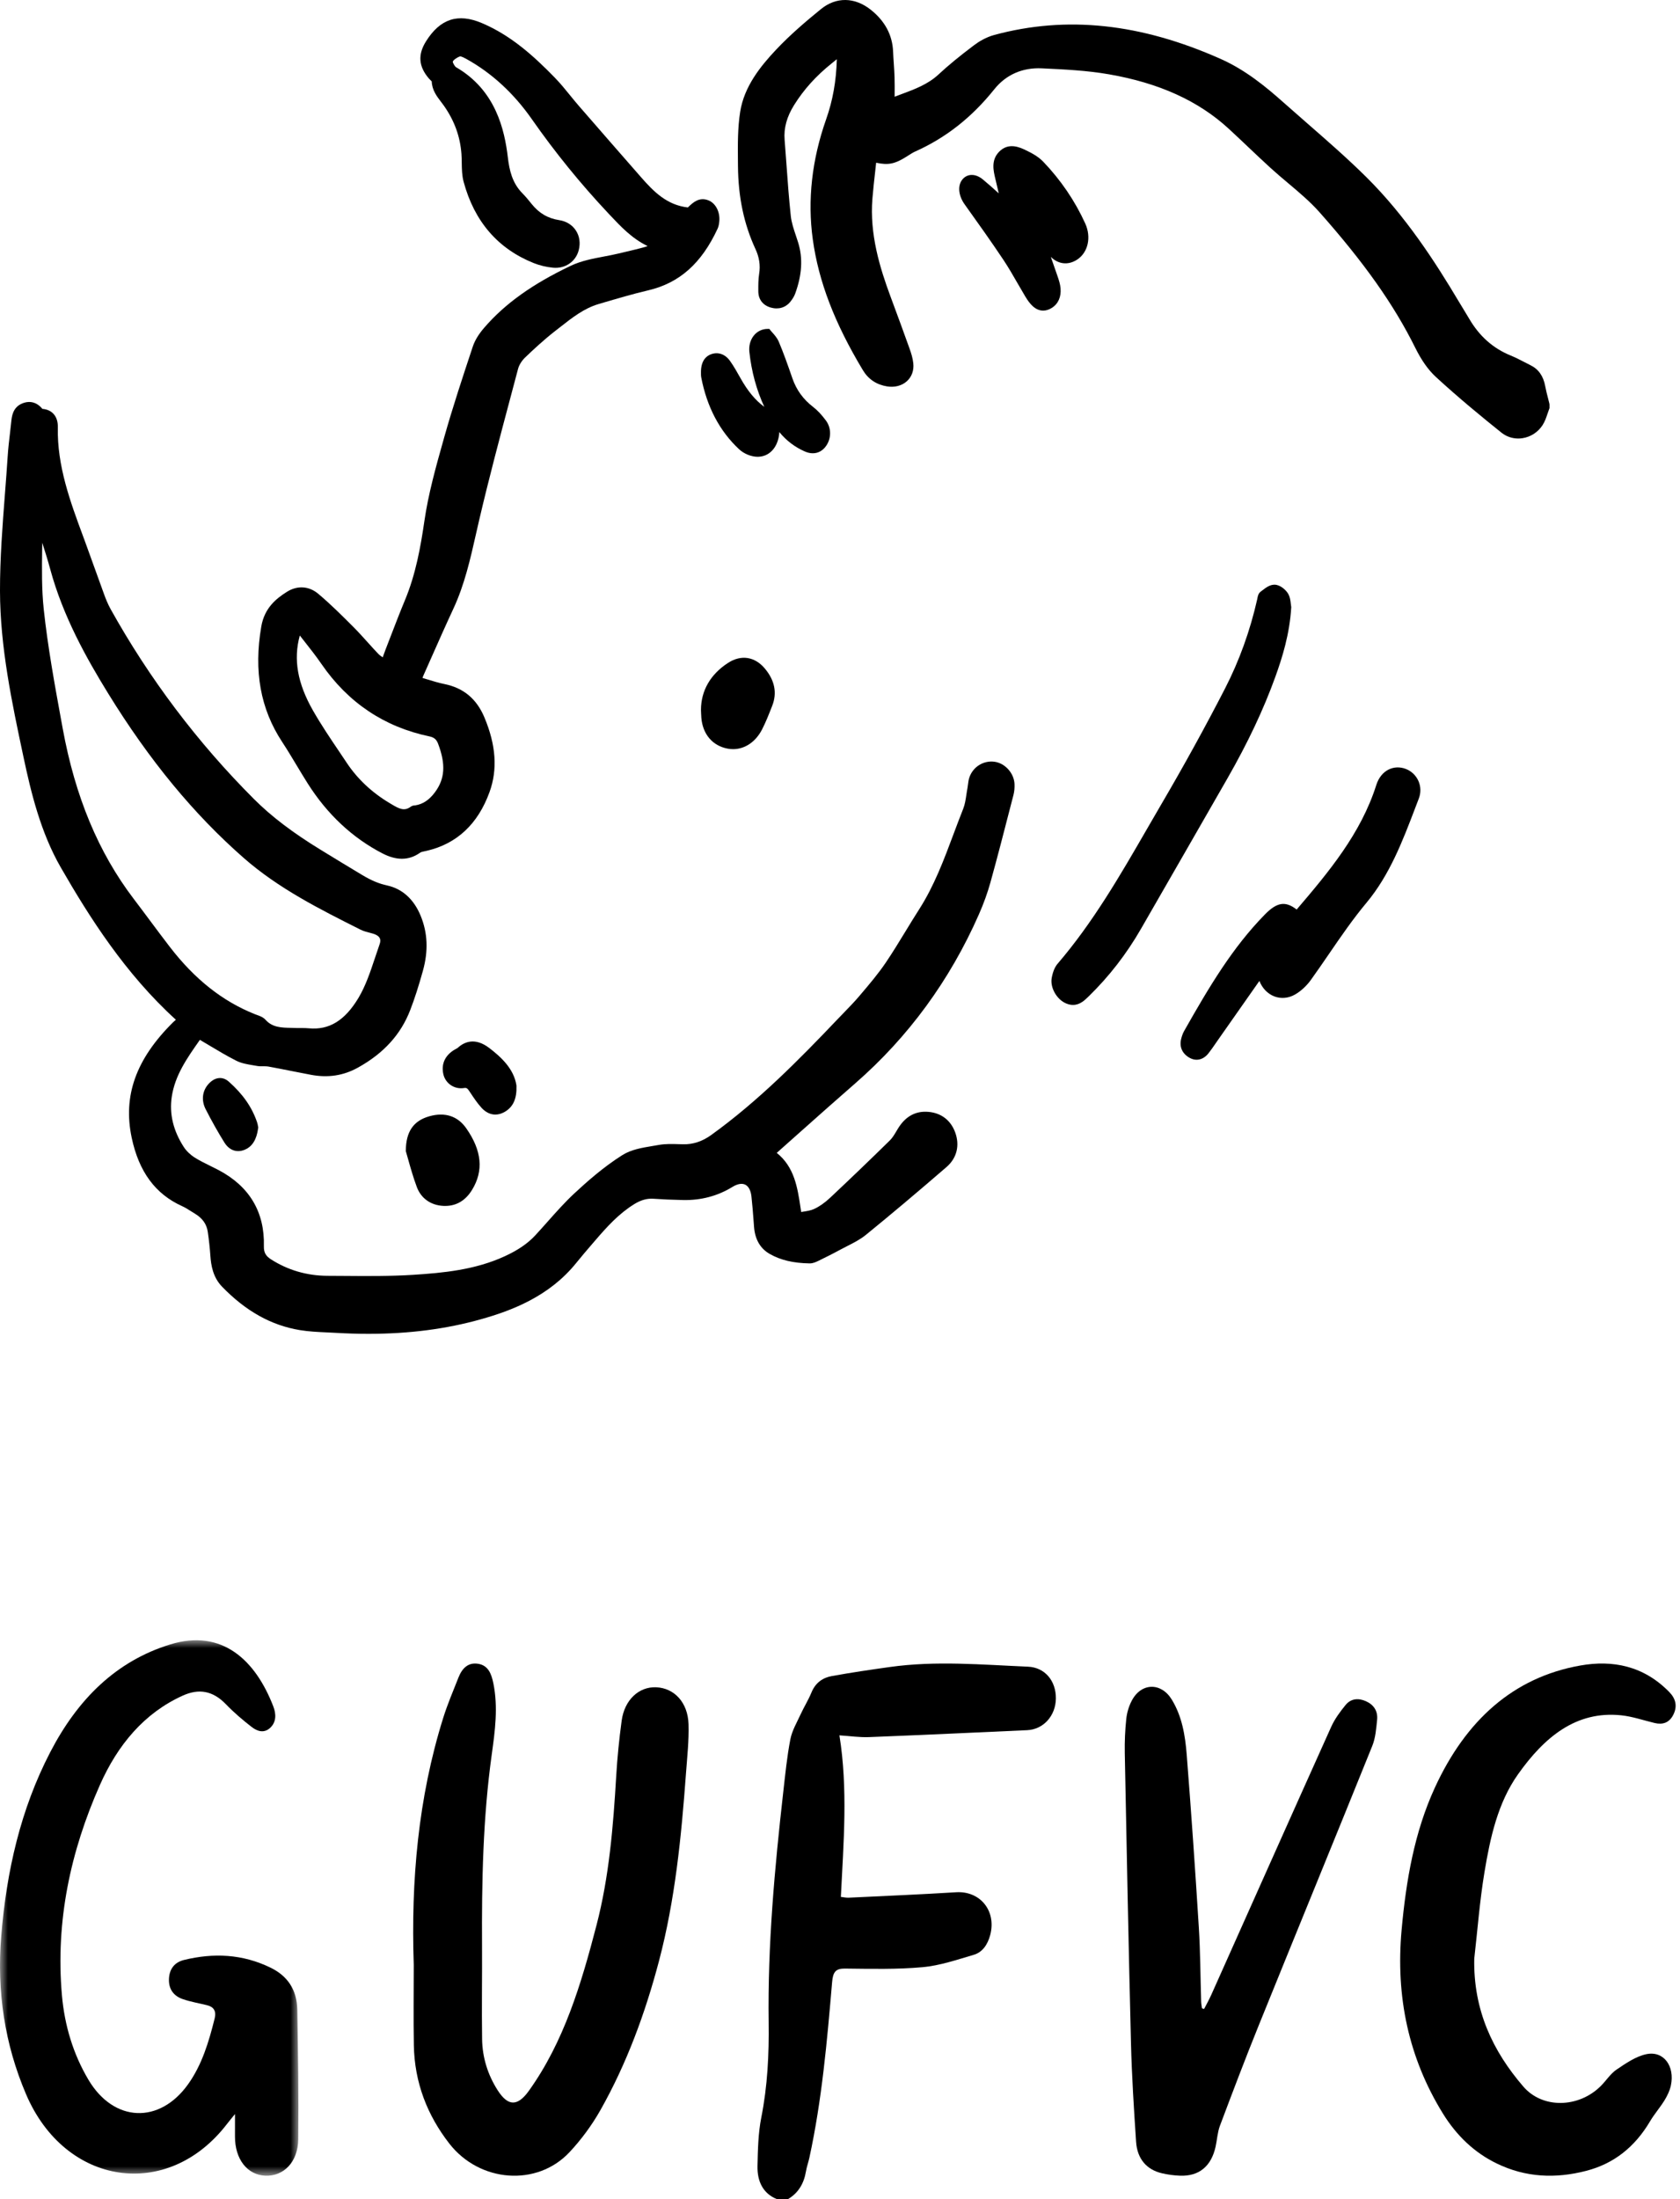
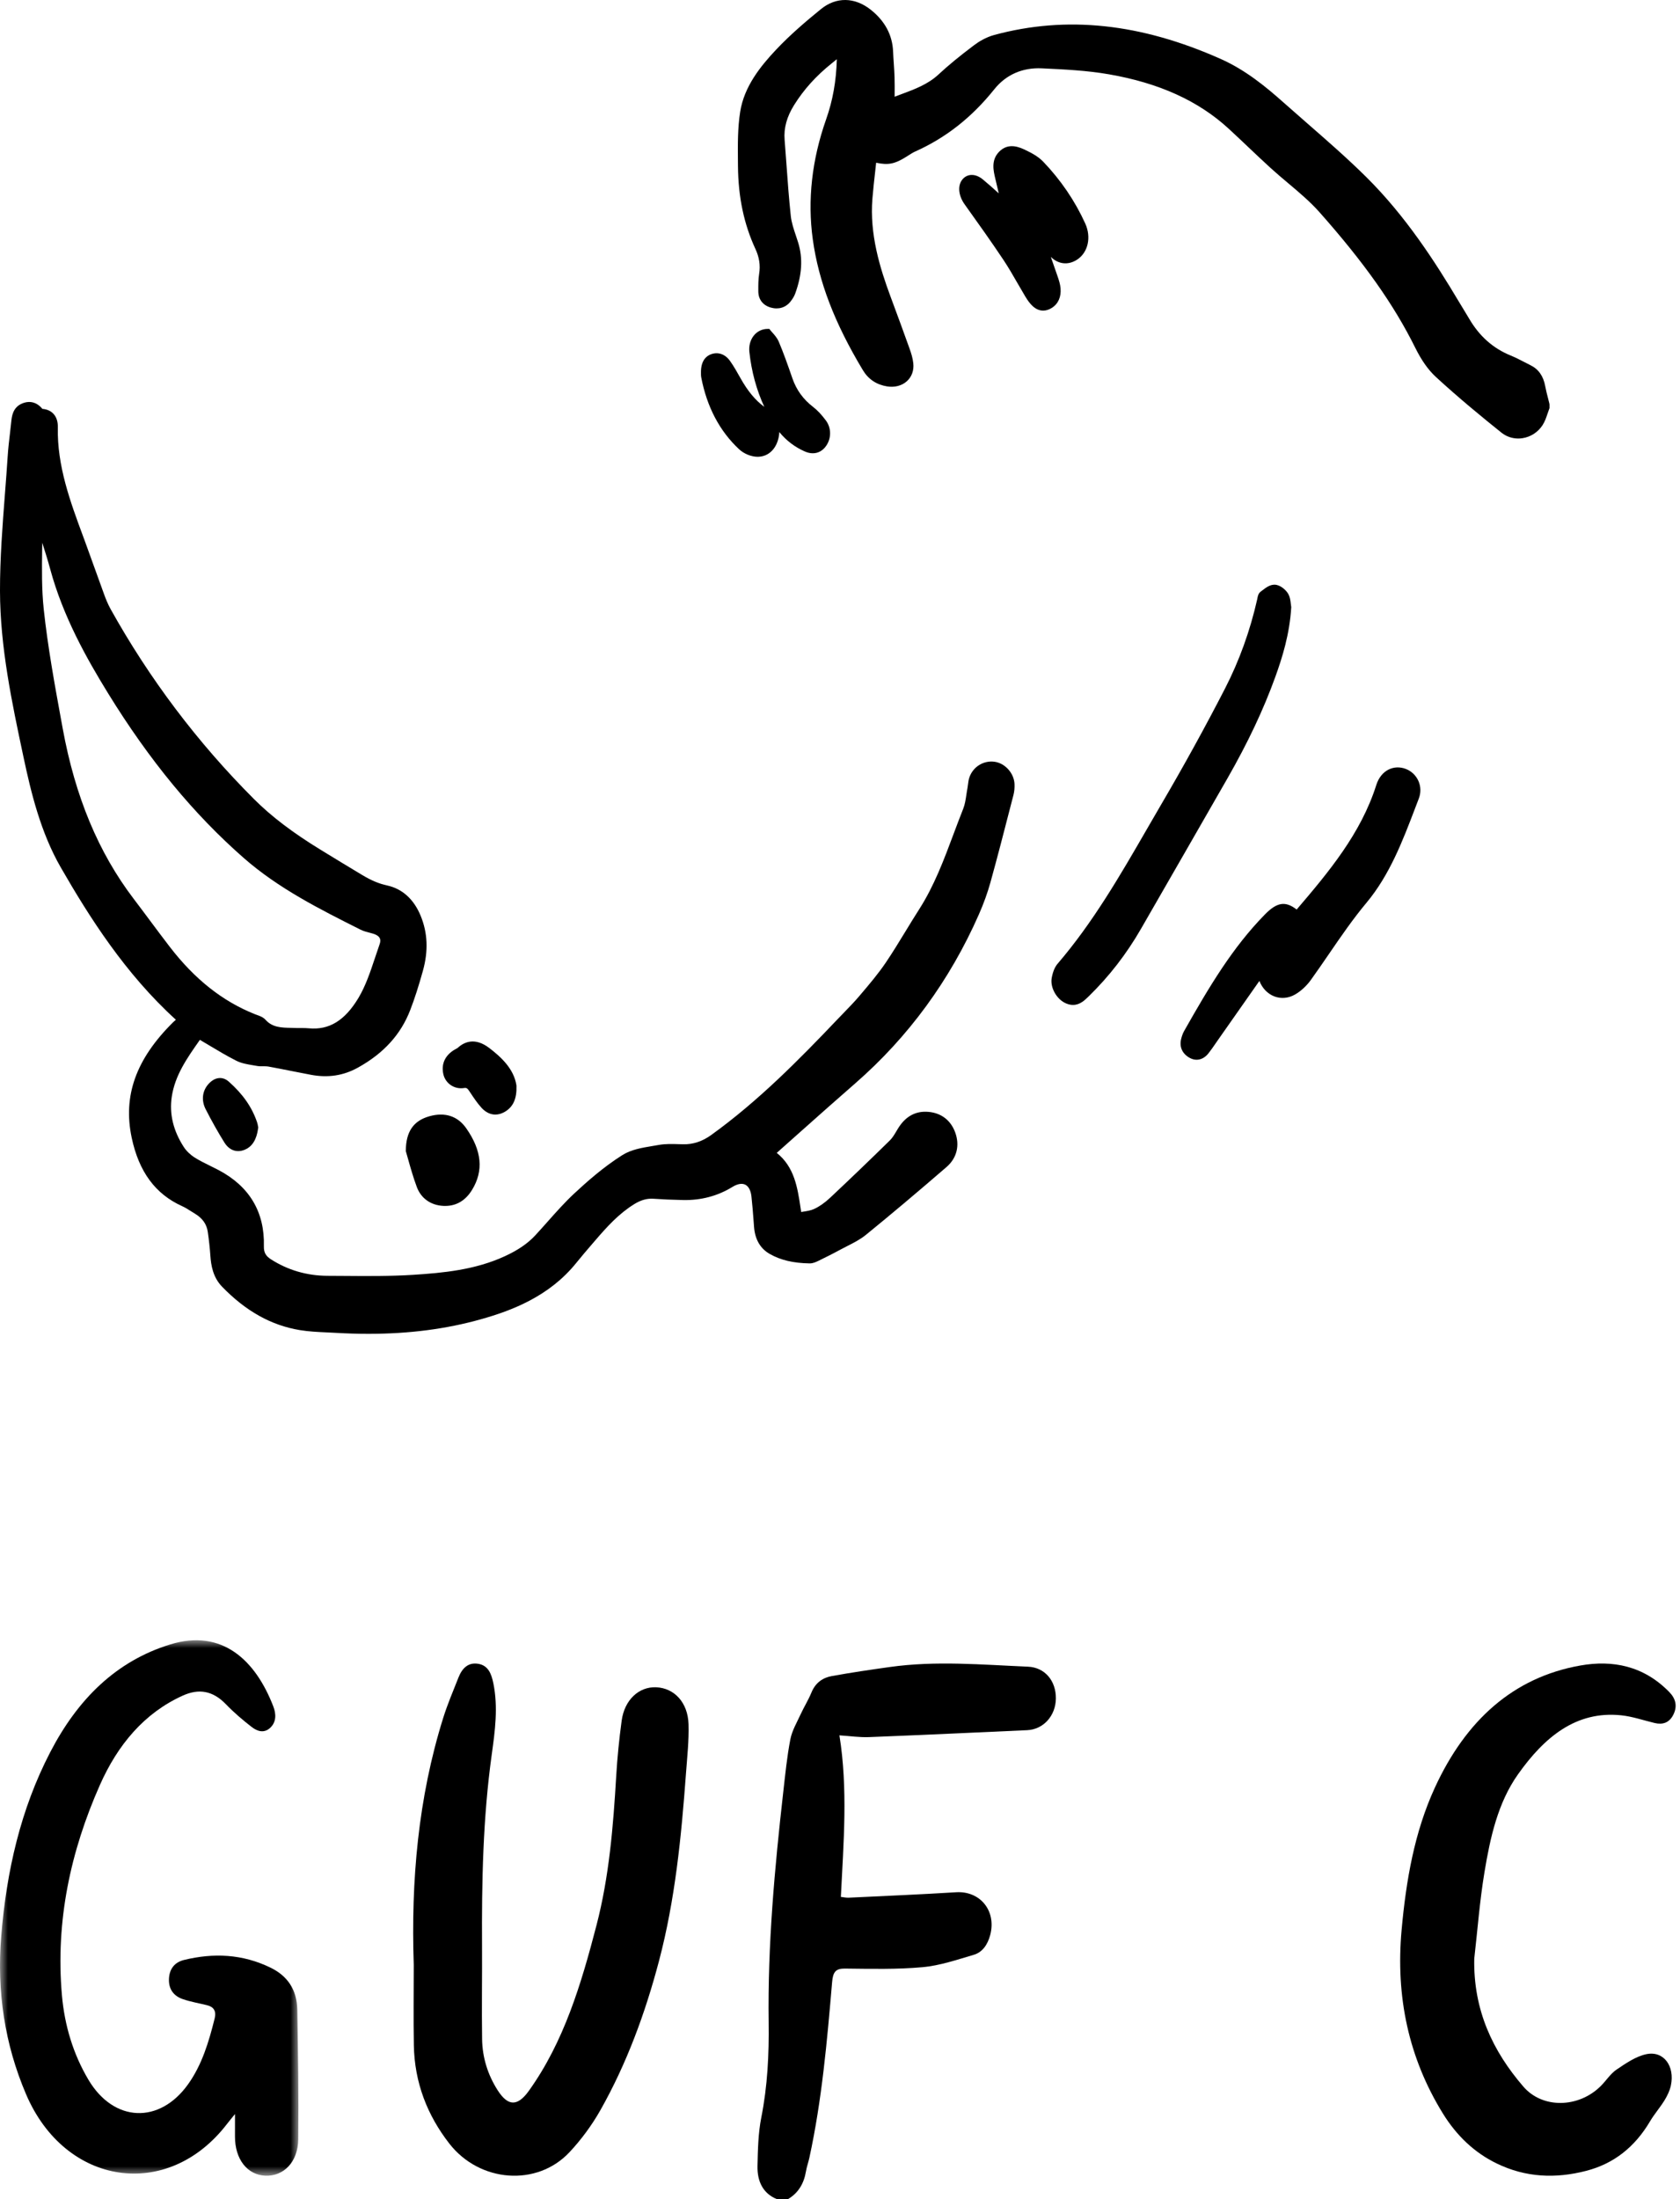
<svg xmlns="http://www.w3.org/2000/svg" xmlns:xlink="http://www.w3.org/1999/xlink" width="107px" height="140px" viewBox="0 0 107 140" version="1.1">
  <title>logo</title>
  <defs>
    <polygon id="log2" points="0 0 19.005 0 19.005 34.092 0 34.092" />
    <polygon id="log3" points="0 0 64.617 0 64.617 59.326 0 59.326" />
  </defs>
  <g stroke="none" stroke-width="1" fill="none" fill-rule="evenodd">
    <g transform="translate(-240, -45)">
      <g transform="translate(240, 45)">
        <g transform="translate(0, 104.426)">
          <path d="M49.462,35.574 C48.598,35.215 48.223,34.453 48.245,33.472 C48.268,32.441 48.289,31.387 48.487,30.387 C48.884,28.381 48.984,26.365 48.956,24.324 C48.889,19.407 49.335,14.53 49.886,9.663 C50.013,8.541 50.124,7.41 50.338,6.307 C50.448,5.743 50.759,5.225 51,4.699 C51.214,4.233 51.487,3.801 51.682,3.326 C51.944,2.689 52.413,2.384 52.971,2.282 C54.199,2.059 55.432,1.878 56.666,1.705 C59.6,1.291 62.537,1.558 65.472,1.683 C66.551,1.729 67.262,2.584 67.249,3.713 C67.236,4.81 66.455,5.678 65.423,5.725 C62.062,5.878 58.702,6.035 55.341,6.167 C54.74,6.19 54.135,6.098 53.463,6.055 C54.012,9.468 53.726,12.877 53.555,16.339 C53.737,16.359 53.892,16.397 54.045,16.39 C56.329,16.28 58.613,16.185 60.896,16.044 C62.425,15.95 63.469,17.224 63.069,18.757 C62.907,19.377 62.571,19.863 62.029,20.023 C60.95,20.34 59.862,20.715 58.761,20.814 C57.116,20.963 55.456,20.92 53.804,20.903 C53.218,20.897 53.051,21.13 52.997,21.772 C52.678,25.522 52.348,29.273 51.55,32.944 C51.487,33.236 51.382,33.517 51.333,33.81 C51.2,34.607 50.831,35.197 50.197,35.574 L49.462,35.574 Z" fill="#000000" />
          <path d="M26.352,20.661 C26.171,15.309 26.632,10.037 28.228,4.944 C28.503,4.067 28.865,3.222 29.201,2.37 C29.436,1.775 29.823,1.397 30.453,1.499 C31.091,1.602 31.297,2.126 31.423,2.744 C31.733,4.269 31.527,5.782 31.318,7.284 C30.757,11.323 30.678,15.387 30.701,19.46 C30.712,21.438 30.675,23.417 30.705,25.395 C30.723,26.578 31.072,27.669 31.692,28.644 C32.356,29.686 32.967,29.686 33.684,28.685 C35.92,25.564 37.021,21.878 37.994,18.135 C38.799,15.037 39.058,11.846 39.247,8.643 C39.316,7.465 39.436,6.287 39.594,5.12 C39.772,3.797 40.692,2.946 41.793,2.994 C42.946,3.045 43.809,3.956 43.853,5.343 C43.885,6.382 43.767,7.429 43.691,8.47 C43.395,12.505 43.001,16.521 41.969,20.429 C41.089,23.761 39.912,26.953 38.249,29.9 C37.699,30.875 37.019,31.794 36.272,32.592 C34.201,34.803 30.55,34.526 28.618,32.045 C27.221,30.25 26.399,28.17 26.358,25.776 C26.328,24.072 26.352,22.366 26.352,20.661" fill="#000000" />
          <g>
            <mask id="log1" fill="white">
              <use xlink:href="#log2" />
            </mask>
            <g />
            <path d="M14.967,30.165 C14.742,30.443 14.596,30.615 14.458,30.795 C10.684,35.71 4.157,34.753 1.659,28.902 C0.301,25.722 -0.209,22.368 0.077,18.852 C0.413,14.703 1.315,10.753 3.2,7.124 C4.961,3.731 7.408,1.323 10.846,0.265 C14.148,-0.751 16.278,1.276 17.411,4.224 C17.589,4.689 17.609,5.208 17.204,5.58 C16.815,5.939 16.385,5.797 16.034,5.525 C15.461,5.082 14.901,4.606 14.391,4.077 C13.562,3.215 12.673,3.057 11.633,3.528 C9.187,4.637 7.497,6.653 6.358,9.225 C4.498,13.426 3.53,17.866 3.943,22.592 C4.113,24.534 4.665,26.352 5.634,27.984 C7.247,30.699 10.159,30.821 11.984,28.261 C12.863,27.028 13.303,25.566 13.673,24.073 C13.789,23.609 13.605,23.341 13.204,23.24 C12.679,23.108 12.141,23.022 11.629,22.843 C11.093,22.655 10.732,22.246 10.761,21.558 C10.79,20.876 11.168,20.489 11.721,20.354 C13.601,19.895 15.446,19.973 17.239,20.849 C18.297,21.365 18.913,22.233 18.935,23.525 C18.983,26.277 19.025,29.031 18.995,31.782 C18.979,33.219 18.064,34.139 16.898,34.09 C15.744,34.041 14.964,33.034 14.966,31.598 C14.967,31.174 14.967,30.751 14.967,30.165" fill="#000000" mask="url(#log1)" />
          </g>
-           <path d="M76.689,23.475 C76.844,23.172 77.012,22.876 77.151,22.565 C79.695,16.879 82.228,11.189 84.785,5.511 C85.012,5.008 85.352,4.549 85.699,4.124 C86.046,3.701 86.524,3.669 87.002,3.884 C87.488,4.102 87.765,4.502 87.709,5.061 C87.652,5.62 87.608,6.212 87.404,6.719 C85.012,12.648 82.581,18.559 80.183,24.485 C79.321,26.612 78.507,28.761 77.698,30.911 C77.542,31.326 77.519,31.797 77.422,32.239 C77.147,33.491 76.369,34.135 75.153,34.089 C74.768,34.075 74.379,34.022 74.003,33.934 C73.029,33.707 72.43,33.018 72.358,31.932 C72.219,29.846 72.086,27.757 72.033,25.667 C71.878,19.506 71.758,13.345 71.638,7.183 C71.624,6.458 71.657,5.726 71.733,5.005 C71.775,4.61 71.898,4.198 72.081,3.85 C72.685,2.694 73.953,2.67 74.63,3.775 C75.283,4.841 75.486,6.059 75.582,7.28 C75.871,10.947 76.125,14.617 76.354,18.289 C76.452,19.854 76.453,21.425 76.502,22.993 C76.506,23.14 76.535,23.285 76.553,23.431 C76.598,23.446 76.644,23.461 76.689,23.475" fill="#000000" />
          <path d="M93.896,20.276 C93.833,23.554 95.081,26.166 97.025,28.419 C98.247,29.835 100.536,29.782 101.946,28.389 C102.291,28.048 102.569,27.598 102.953,27.338 C103.549,26.935 104.182,26.498 104.847,26.355 C105.954,26.115 106.684,27.109 106.418,28.351 C106.347,28.681 106.189,29.005 106.015,29.288 C105.731,29.751 105.371,30.156 105.094,30.623 C104.111,32.288 102.763,33.33 101.03,33.779 C99.081,34.284 97.176,34.21 95.325,33.311 C93.908,32.623 92.773,31.547 91.894,30.123 C89.72,26.598 88.883,22.702 89.269,18.442 C89.555,15.292 90.082,12.221 91.389,9.379 C93.356,5.106 96.374,2.367 100.648,1.609 C102.716,1.243 104.685,1.628 106.315,3.295 C106.72,3.709 106.852,4.19 106.575,4.742 C106.314,5.264 105.889,5.388 105.39,5.27 C104.676,5.1 103.969,4.852 103.248,4.778 C100.376,4.482 98.361,6.17 96.688,8.527 C95.398,10.344 94.914,12.554 94.546,14.77 C94.244,16.588 94.106,18.439 93.896,20.276" fill="#000000" />
        </g>
        <g>
          <path d="M98.681,25.698 C98.653,25.58 98.623,25.463 98.593,25.347 C98.528,25.096 98.461,24.836 98.415,24.582 C98.296,23.936 97.986,23.498 97.466,23.245 C97.328,23.178 97.191,23.107 97.055,23.036 C96.791,22.899 96.519,22.758 96.233,22.642 C95.099,22.181 94.23,21.413 93.575,20.295 C93.454,20.089 93.329,19.885 93.205,19.681 C93.107,19.521 93.009,19.361 92.913,19.2 C91.411,16.679 89.535,13.764 87.01,11.263 C85.813,10.079 84.52,8.951 83.27,7.861 C82.76,7.416 82.25,6.971 81.745,6.522 C80.593,5.496 79.312,4.451 77.756,3.757 C72.653,1.483 67.934,0.982 63.329,2.225 C62.784,2.372 62.328,2.66 62.042,2.875 C61.093,3.59 60.392,4.167 59.768,4.747 C59.1,5.369 58.247,5.685 57.423,5.991 C57.277,6.046 57.128,6.101 56.979,6.158 C56.979,6.122 56.979,6.085 56.98,6.049 C56.982,5.677 56.985,5.292 56.974,4.913 C56.965,4.623 56.945,4.332 56.926,4.042 C56.909,3.791 56.892,3.54 56.882,3.289 C56.841,2.23 56.358,1.329 55.447,0.611 C54.43,-0.19 53.252,-0.204 52.294,0.574 C51.397,1.303 50.355,2.181 49.428,3.165 C48.441,4.212 47.398,5.5 47.143,7.115 C46.979,8.15 46.989,9.218 46.999,10.25 L47.002,10.575 C47.018,12.546 47.382,14.274 48.118,15.86 C48.36,16.382 48.437,16.896 48.351,17.431 C48.294,17.791 48.296,18.154 48.297,18.506 L48.298,18.553 C48.3,19.061 48.588,19.435 49.087,19.58 C49.585,19.723 50.046,19.583 50.351,19.194 C50.494,19.011 50.587,18.853 50.645,18.695 C51.082,17.501 51.144,16.435 50.834,15.438 C50.789,15.294 50.741,15.15 50.693,15.006 C50.547,14.572 50.409,14.162 50.365,13.745 C50.248,12.649 50.166,11.528 50.088,10.443 C50.05,9.928 50.013,9.412 49.972,8.897 C49.913,8.158 50.11,7.437 50.575,6.691 C51.193,5.699 51.977,4.831 52.969,4.037 C53.078,3.95 53.186,3.862 53.299,3.769 C53.26,5.17 53.039,6.4 52.615,7.601 C51.708,10.173 51.422,12.741 51.766,15.235 C52.135,17.914 53.15,20.563 54.959,23.57 C55.303,24.142 55.819,24.488 56.493,24.599 C56.975,24.678 57.434,24.561 57.753,24.276 C58.069,23.994 58.217,23.586 58.168,23.127 C58.134,22.796 58.029,22.471 57.931,22.197 C57.581,21.218 57.195,20.163 56.716,18.876 C56.041,17.062 55.377,14.902 55.565,12.638 C55.613,12.053 55.68,11.455 55.745,10.878 C55.764,10.705 55.784,10.533 55.802,10.36 C56.587,10.528 56.997,10.433 57.721,9.982 L57.856,9.896 C58.004,9.801 58.144,9.711 58.29,9.646 C60.246,8.77 61.893,7.475 63.324,5.688 C64.071,4.755 65.119,4.293 66.353,4.351 C67.767,4.417 69.228,4.486 70.626,4.73 C73.828,5.287 76.322,6.419 78.25,8.189 C78.677,8.581 79.097,8.98 79.517,9.378 C79.972,9.809 80.441,10.254 80.913,10.684 C81.278,11.017 81.663,11.342 82.035,11.655 C82.729,12.239 83.447,12.843 84.042,13.514 C86.895,16.732 88.774,19.391 90.137,22.138 C90.535,22.942 90.965,23.55 91.45,23.997 C92.91,25.343 94.447,26.598 95.622,27.541 C95.931,27.788 96.304,27.918 96.695,27.918 C96.785,27.918 96.876,27.911 96.968,27.897 C97.488,27.818 97.953,27.517 98.243,27.072 C98.394,26.84 98.48,26.584 98.563,26.337 C98.597,26.233 98.632,26.13 98.671,26.03 L98.689,25.985 L98.689,25.757 L98.681,25.698 Z" fill="#000000" />
          <g transform="translate(0, 25.592)">
            <mask fill="white">
              <use xlink:href="#log3" />
            </mask>
            <g />
            <path d="M10.816,34.692 C10.384,34.131 9.961,33.564 9.538,32.996 C9.198,32.54 8.859,32.084 8.514,31.632 C6.267,28.679 4.788,25.131 3.993,20.784 L3.912,20.342 C3.484,18.005 3.042,15.588 2.786,13.198 C2.65,11.929 2.668,10.613 2.685,9.341 C2.687,9.215 2.689,9.088 2.691,8.96 C2.874,9.532 3.048,10.086 3.201,10.653 C4.019,13.669 5.52,16.333 6.879,18.54 C9.512,22.814 12.345,26.25 15.542,29.047 C17.744,30.973 20.367,32.291 22.903,33.565 L22.957,33.592 C23.144,33.686 23.341,33.737 23.531,33.786 C23.614,33.808 23.696,33.829 23.776,33.854 C23.922,33.899 24.111,33.985 24.187,34.137 C24.237,34.237 24.234,34.366 24.179,34.519 C24.077,34.807 23.98,35.099 23.883,35.391 C23.592,36.264 23.292,37.167 22.832,37.937 C21.965,39.385 20.959,39.999 19.661,39.874 C19.519,39.861 19.379,39.858 19.242,39.858 C19.207,39.858 19.172,39.859 19.137,39.859 C19.033,39.859 18.929,39.86 18.826,39.856 C18.737,39.853 18.649,39.85 18.561,39.848 C17.91,39.834 17.348,39.821 16.91,39.332 C16.763,39.167 16.553,39.092 16.369,39.026 C16.327,39.011 16.285,38.996 16.245,38.98 C14.184,38.162 12.407,36.759 10.816,34.692 M63.344,22.905 C62.639,22.808 61.965,23.23 61.738,23.909 C61.688,24.059 61.67,24.208 61.652,24.352 C61.643,24.424 61.634,24.497 61.621,24.568 C61.593,24.71 61.572,24.855 61.55,25 C61.502,25.319 61.457,25.622 61.35,25.891 C61.137,26.425 60.933,26.971 60.735,27.499 C60.127,29.126 59.498,30.809 58.541,32.301 C58.245,32.763 57.955,33.239 57.675,33.698 C57.271,34.36 56.854,35.045 56.414,35.695 C55.939,36.397 55.374,37.063 54.827,37.707 L54.738,37.812 C54.422,38.185 54.072,38.546 53.733,38.894 C53.603,39.028 53.474,39.162 53.345,39.297 C50.92,41.843 48.3,44.509 45.289,46.674 C44.721,47.083 44.134,47.272 43.495,47.258 L43.246,47.251 C42.817,47.237 42.375,47.223 41.942,47.303 C41.811,47.327 41.676,47.349 41.542,47.371 C40.881,47.481 40.198,47.595 39.643,47.944 C38.444,48.699 37.38,49.642 36.587,50.379 C35.982,50.942 35.426,51.568 34.888,52.173 C34.623,52.471 34.358,52.77 34.087,53.062 C33.609,53.576 32.996,53.996 32.157,54.383 C30.265,55.256 28.229,55.448 26.306,55.57 C24.838,55.662 23.335,55.65 21.881,55.638 C21.54,55.636 21.198,55.633 20.857,55.632 C19.543,55.626 18.328,55.271 17.247,54.576 C16.921,54.367 16.798,54.136 16.807,53.753 C16.863,51.571 15.89,49.937 13.915,48.897 C13.741,48.805 13.563,48.718 13.386,48.631 C13.039,48.46 12.712,48.299 12.402,48.104 C12.122,47.927 11.87,47.685 11.711,47.44 C11.035,46.4 10.776,45.322 10.939,44.237 C11.144,42.866 11.912,41.775 12.725,40.619 L12.731,40.61 C12.915,40.718 13.095,40.826 13.273,40.932 C13.874,41.292 14.442,41.631 15.042,41.936 C15.375,42.105 15.746,42.166 16.105,42.226 C16.192,42.24 16.278,42.254 16.364,42.27 C16.506,42.297 16.642,42.295 16.774,42.293 C16.884,42.292 16.989,42.29 17.08,42.307 C17.578,42.398 18.074,42.496 18.571,42.595 C18.982,42.676 19.393,42.758 19.804,42.835 C20.894,43.04 21.873,42.89 22.798,42.377 C24.44,41.466 25.53,40.266 26.129,38.709 C26.402,38.002 26.658,37.21 26.934,36.218 C27.289,34.946 27.241,33.794 26.785,32.695 C26.352,31.65 25.615,30.988 24.654,30.78 C24.139,30.669 23.652,30.465 23.075,30.119 C22.189,29.589 21.308,29.052 20.429,28.514 C18.636,27.417 17.282,26.387 16.17,25.274 C12.581,21.684 9.51,17.614 7.041,13.179 C6.866,12.864 6.732,12.522 6.635,12.258 C6.434,11.712 6.238,11.164 6.041,10.615 C5.833,10.034 5.625,9.453 5.411,8.874 L5.299,8.571 C4.477,6.354 3.628,4.06 3.684,1.612 C3.699,0.926 3.331,0.489 2.698,0.438 C2.347,0.009 1.884,-0.11 1.391,0.104 C0.808,0.358 0.751,0.926 0.716,1.265 C0.691,1.513 0.662,1.762 0.633,2.01 C0.579,2.466 0.524,2.938 0.493,3.407 C0.44,4.224 0.377,5.041 0.314,5.858 C0.158,7.879 -0.004,9.969 -9.73129689e-05,12.029 C0.007,15.6 0.759,19.139 1.487,22.561 L1.501,22.629 C1.972,24.843 2.582,27.392 3.869,29.63 C5.688,32.791 7.978,36.403 11.203,39.331 C11.143,39.381 11.084,39.432 11.028,39.486 C8.66,41.831 7.821,44.169 8.388,46.843 C8.846,49.006 9.895,50.429 11.595,51.195 C11.798,51.286 11.99,51.408 12.193,51.538 C12.272,51.588 12.351,51.638 12.431,51.686 C12.901,51.972 13.164,52.349 13.234,52.839 C13.31,53.36 13.365,53.872 13.399,54.359 C13.44,54.959 13.562,55.725 14.142,56.323 C15.652,57.882 17.272,58.786 19.093,59.088 C19.668,59.183 20.256,59.21 20.825,59.236 C21.013,59.244 21.202,59.253 21.39,59.264 C22.101,59.305 22.794,59.326 23.471,59.326 C26.067,59.326 28.427,59.019 30.636,58.397 C32.551,57.858 34.972,56.963 36.705,54.808 C37.037,54.396 37.389,53.987 37.73,53.59 L37.906,53.386 C38.661,52.507 39.421,51.667 40.408,51.061 C40.829,50.803 41.217,50.697 41.63,50.727 C42.172,50.766 42.769,50.792 43.511,50.808 C44.648,50.832 45.707,50.552 46.648,49.974 C46.965,49.778 47.255,49.727 47.465,49.83 C47.677,49.933 47.816,50.197 47.859,50.573 C47.918,51.094 47.958,51.629 47.997,52.145 L48.025,52.518 C48.087,53.319 48.424,53.9 49.03,54.243 C49.717,54.634 50.523,54.824 51.565,54.842 C51.794,54.844 51.99,54.745 52.155,54.665 C52.536,54.479 53.037,54.231 53.537,53.959 C53.678,53.883 53.822,53.81 53.965,53.737 C54.37,53.531 54.789,53.319 55.15,53.025 C56.747,51.725 58.427,50.312 60.285,48.706 C60.94,48.139 61.141,47.335 60.836,46.501 C60.555,45.734 59.955,45.27 59.146,45.196 C58.328,45.119 57.673,45.475 57.199,46.247 C57.165,46.303 57.131,46.359 57.098,46.415 C56.964,46.641 56.837,46.854 56.674,47.013 C55.343,48.318 54.096,49.515 52.861,50.672 C52.525,50.986 52.187,51.223 51.855,51.376 C51.648,51.473 51.399,51.511 51.137,51.552 C51.1,51.558 51.064,51.564 51.028,51.57 C51.012,51.472 50.998,51.375 50.984,51.278 C50.792,50.011 50.595,48.704 49.471,47.806 C49.478,47.799 49.484,47.794 49.491,47.788 C49.993,47.343 50.494,46.897 50.995,46.45 C52.132,45.439 53.307,44.393 54.474,43.377 C57.848,40.437 60.496,36.821 62.343,32.63 C62.651,31.933 62.899,31.244 63.082,30.583 C63.523,28.993 63.942,27.37 64.346,25.8 L64.546,25.028 C64.603,24.808 64.626,24.563 64.615,24.318 C64.582,23.631 64.012,22.997 63.344,22.905" fill="#000000" mask="url(#mask-4)" />
          </g>
-           <path d="M19.095,40.459 C19.186,40.575 19.277,40.69 19.366,40.804 C19.761,41.305 20.133,41.778 20.474,42.273 C22.162,44.73 24.473,46.28 27.344,46.881 C27.645,46.944 27.797,47.071 27.903,47.351 C28.4,48.663 28.339,49.589 27.697,50.446 C27.335,50.93 26.94,51.193 26.454,51.273 C26.443,51.275 26.432,51.275 26.42,51.276 C26.354,51.281 26.253,51.289 26.162,51.358 C25.749,51.662 25.436,51.501 24.919,51.191 L24.825,51.135 C23.695,50.463 22.776,49.602 22.091,48.575 C21.93,48.333 21.768,48.093 21.606,47.852 C21.036,47.008 20.448,46.135 19.938,45.243 C18.946,43.507 18.676,41.981 19.095,40.459 M18.894,48.727 C19.126,49.114 19.359,49.501 19.6,49.882 C20.847,51.849 22.45,53.347 24.365,54.335 C24.802,54.56 25.211,54.673 25.596,54.673 C26.009,54.673 26.395,54.544 26.76,54.285 C26.825,54.239 26.945,54.214 27.061,54.191 C27.104,54.182 27.146,54.174 27.186,54.164 C29.099,53.718 30.442,52.46 31.179,50.425 C31.699,48.989 31.592,47.434 30.851,45.671 C30.356,44.493 29.524,43.799 28.31,43.551 C27.937,43.475 27.574,43.364 27.189,43.246 C27.096,43.218 27.003,43.19 26.909,43.162 C26.922,43.118 26.935,43.078 26.952,43.041 C27.122,42.659 27.291,42.278 27.46,41.897 C27.919,40.861 28.394,39.79 28.879,38.747 C29.588,37.221 29.957,35.586 30.314,34.006 C30.38,33.713 30.447,33.42 30.515,33.127 C31.133,30.478 31.846,27.802 32.536,25.214 C32.69,24.634 32.845,24.055 32.998,23.475 C33.061,23.239 33.231,22.966 33.441,22.763 C33.956,22.27 34.641,21.629 35.38,21.056 L35.678,20.824 C36.46,20.211 37.199,19.631 38.123,19.358 L38.295,19.307 C39.271,19.019 40.28,18.72 41.283,18.485 C43.273,18.019 44.679,16.771 45.706,14.555 C45.773,14.41 45.795,14.252 45.81,14.116 C45.877,13.515 45.59,12.944 45.127,12.758 C44.532,12.519 44.133,12.899 43.842,13.176 C43.831,13.186 43.82,13.197 43.81,13.208 C42.48,13.054 41.643,12.213 40.835,11.29 C39.507,9.773 38.181,8.255 36.86,6.733 C36.67,6.514 36.487,6.289 36.304,6.064 C35.998,5.687 35.682,5.298 35.334,4.942 C34.039,3.613 32.581,2.272 30.697,1.472 C29.171,0.824 28.039,1.191 27.135,2.628 C26.602,3.476 26.658,4.228 27.313,4.994 C27.344,5.031 27.383,5.069 27.422,5.107 C27.446,5.129 27.478,5.16 27.497,5.182 C27.516,5.736 27.819,6.13 28.086,6.48 C28.151,6.564 28.216,6.648 28.276,6.735 C28.942,7.687 29.306,8.687 29.389,9.79 C29.403,9.975 29.406,10.162 29.409,10.359 C29.415,10.76 29.421,11.174 29.528,11.572 C30.208,14.095 31.71,15.837 33.993,16.749 C34.367,16.899 34.79,17.001 35.215,17.043 C35.989,17.121 36.666,16.665 36.858,15.934 C36.978,15.482 36.913,15.033 36.677,14.672 C36.445,14.317 36.067,14.083 35.612,14.014 C34.892,13.903 34.334,13.575 33.857,12.982 C33.694,12.778 33.49,12.525 33.269,12.302 C32.616,11.643 32.439,10.816 32.345,10.021 C32.136,8.256 31.568,5.741 29.053,4.284 C28.962,4.231 28.835,3.995 28.837,3.927 C28.867,3.835 29.066,3.673 29.299,3.59 C29.317,3.587 29.405,3.589 29.68,3.74 C31.306,4.637 32.718,5.933 33.878,7.594 C35.341,9.689 36.971,11.695 38.722,13.558 L38.817,13.659 C39.526,14.415 40.256,15.192 41.247,15.665 C41.162,15.698 41.08,15.725 40.999,15.747 C40.636,15.847 40.26,15.935 39.897,16.021 C39.734,16.059 39.57,16.097 39.407,16.137 C39.101,16.211 38.778,16.272 38.467,16.331 C37.754,16.466 37.018,16.605 36.357,16.919 C33.909,18.082 32.153,19.339 30.832,20.874 C30.482,21.281 30.243,21.674 30.112,22.066 C29.485,23.956 28.836,25.909 28.287,27.858 L28.246,28.006 C27.771,29.69 27.281,31.431 27.027,33.186 C26.789,34.828 26.475,36.573 25.79,38.213 C25.471,38.979 25.168,39.765 24.876,40.525 C24.767,40.808 24.658,41.09 24.549,41.372 C24.489,41.526 24.434,41.682 24.376,41.849 C24.264,41.774 24.167,41.706 24.096,41.631 C23.866,41.391 23.644,41.144 23.422,40.897 C23.128,40.571 22.825,40.234 22.507,39.916 C21.836,39.244 21.076,38.481 20.267,37.802 C19.683,37.31 18.942,37.261 18.284,37.672 C17.585,38.108 16.844,38.711 16.642,39.883 C16.153,42.729 16.587,45.134 17.97,47.234 C18.29,47.721 18.597,48.232 18.894,48.727" fill="#000000" />
          <path d="M81.224,43.098 C81.668,41.868 82.136,40.381 82.239,38.674 L82.24,38.642 L82.234,38.611 C82.225,38.564 82.22,38.509 82.213,38.449 C82.192,38.252 82.165,38.007 82.036,37.79 C81.897,37.556 81.536,37.225 81.172,37.224 L81.17,37.224 C80.868,37.224 80.611,37.423 80.383,37.599 L80.288,37.672 C80.141,37.782 80.108,37.96 80.085,38.09 C80.08,38.113 80.076,38.136 80.071,38.158 C79.618,40.164 78.927,42.077 78.016,43.847 C76.764,46.279 75.396,48.763 73.95,51.229 C73.638,51.762 73.329,52.297 73.02,52.832 C71.343,55.734 69.609,58.735 67.361,61.354 C67.181,61.564 67.055,61.869 66.984,62.263 C66.874,62.883 67.309,63.644 67.916,63.89 C68.071,63.953 68.212,63.979 68.343,63.979 C68.781,63.979 69.09,63.677 69.329,63.442 L69.364,63.408 C70.643,62.161 71.753,60.726 72.665,59.142 C74.505,55.947 76.344,52.752 78.177,49.554 C79.478,47.282 80.475,45.17 81.224,43.098" fill="#000000" />
          <path d="M89.54,48.955 C89.17,48.813 88.781,48.826 88.445,48.991 C88.081,49.17 87.803,49.518 87.66,49.969 C86.678,53.074 84.609,55.535 82.585,57.905 C81.862,57.344 81.325,57.441 80.559,58.223 C78.493,60.329 77.007,62.831 75.414,65.646 C75.32,65.813 75.266,65.996 75.23,66.137 C75.1,66.648 75.299,67.091 75.777,67.352 C75.921,67.43 76.069,67.469 76.214,67.469 C76.491,67.469 76.757,67.328 76.971,67.055 C77.131,66.852 77.278,66.638 77.421,66.431 C77.475,66.351 77.53,66.272 77.585,66.194 L80.211,62.451 C80.393,62.916 80.736,63.271 81.161,63.435 C81.594,63.601 82.068,63.556 82.495,63.308 C82.862,63.094 83.216,62.767 83.49,62.387 C83.884,61.84 84.27,61.276 84.644,60.731 C85.392,59.639 86.166,58.51 87.031,57.475 C88.51,55.703 89.337,53.533 90.137,51.435 L90.364,50.84 C90.504,50.476 90.497,50.081 90.344,49.729 C90.191,49.375 89.898,49.093 89.54,48.955" fill="#000000" />
          <path d="M65.758,19.477 C65.968,19.676 66.2,19.775 66.439,19.775 C66.62,19.775 66.805,19.719 66.987,19.604 C67.397,19.347 67.596,18.902 67.547,18.351 C67.523,18.092 67.446,17.85 67.362,17.605 C67.219,17.186 67.073,16.769 66.927,16.353 C67.396,16.824 68.032,16.906 68.609,16.525 C69.301,16.068 69.516,15.103 69.12,14.23 C68.467,12.793 67.569,11.471 66.451,10.302 C66.132,9.968 65.718,9.746 65.318,9.555 C64.965,9.387 64.231,9.037 63.626,9.67 C63.112,10.206 63.27,10.867 63.397,11.398 L63.612,12.311 C63.268,12 62.939,11.705 62.592,11.419 C62.113,11.025 61.566,11.046 61.261,11.471 C60.984,11.855 61.054,12.473 61.436,13.007 L61.48,13.069 C62.293,14.206 63.133,15.382 63.923,16.567 C64.236,17.038 64.527,17.545 64.809,18.035 C64.974,18.322 65.14,18.609 65.31,18.892 C65.465,19.149 65.608,19.335 65.758,19.477" fill="#000000" />
-           <path d="M46.368,42.204 C45.245,42.934 44.649,43.969 44.645,45.198 L44.653,45.397 C44.657,45.511 44.661,45.607 44.669,45.703 C44.759,46.75 45.385,47.483 46.345,47.662 C46.461,47.683 46.576,47.694 46.691,47.694 C47.44,47.694 48.126,47.236 48.536,46.44 C48.771,45.982 48.961,45.499 49.144,45.033 L49.182,44.935 C49.504,44.118 49.347,43.32 48.715,42.564 C48.076,41.799 47.199,41.665 46.368,42.204" fill="#000000" />
          <path d="M51.767,28.857 C52.112,28.857 52.418,28.688 52.633,28.364 C52.958,27.875 52.946,27.236 52.604,26.774 C52.328,26.401 52.059,26.116 51.781,25.902 C51.153,25.418 50.723,24.823 50.467,24.083 C50.167,23.215 49.912,22.493 49.604,21.762 C49.498,21.511 49.319,21.313 49.188,21.167 C49.144,21.119 49.105,21.076 49.075,21.037 L48.999,20.939 L48.884,20.94 C48.531,20.944 48.218,21.099 48.001,21.376 C47.786,21.65 47.686,22.023 47.727,22.399 C47.863,23.659 48.184,24.832 48.679,25.902 C48.11,25.485 47.626,24.905 47.158,24.069 C46.955,23.707 46.746,23.333 46.502,22.988 C46.187,22.54 45.723,22.381 45.262,22.563 C44.975,22.676 44.634,22.97 44.645,23.726 L44.646,23.795 C44.646,23.858 44.645,23.937 44.661,24.02 C45.022,25.906 45.834,27.448 47.074,28.602 C47.387,28.894 47.855,29.082 48.259,29.082 C48.283,29.082 48.306,29.081 48.329,29.079 C48.989,29.043 49.48,28.534 49.61,27.753 C49.624,27.669 49.631,27.587 49.634,27.506 C50.078,28.049 50.624,28.466 51.265,28.745 C51.437,28.82 51.606,28.857 51.767,28.857" fill="#000000" />
          <path d="M27.347,71.067 C26.332,71.352 25.856,72.047 25.847,73.254 L25.847,73.291 L25.858,73.327 C25.899,73.465 25.945,73.629 25.995,73.808 C26.138,74.316 26.315,74.948 26.548,75.573 C26.819,76.297 27.437,76.735 28.244,76.773 C28.281,76.774 28.317,76.775 28.353,76.775 C29.074,76.775 29.65,76.431 30.066,75.752 C30.811,74.537 30.691,73.255 29.696,71.833 C29.151,71.053 28.339,70.788 27.347,71.067" fill="#000000" />
          <path d="M32.158,70.78 C32.687,70.467 32.921,69.944 32.894,69.132 L32.89,69.085 C32.721,68.045 31.93,67.312 31.178,66.733 C30.261,66.026 29.574,66.327 29.16,66.705 C29.132,66.73 29.084,66.756 29.033,66.783 C28.987,66.806 28.942,66.831 28.899,66.858 C28.126,67.354 28.153,68.033 28.238,68.395 C28.378,68.988 28.945,69.366 29.557,69.269 C29.709,69.245 29.767,69.28 29.895,69.474 L29.944,69.547 C30.166,69.883 30.396,70.23 30.671,70.531 C30.93,70.814 31.233,70.959 31.547,70.959 C31.749,70.959 31.955,70.9 32.158,70.78" fill="#000000" />
          <path d="M14.577,68.866 C14.167,68.5 13.66,68.568 13.254,69.041 C12.877,69.481 12.819,70.071 13.099,70.619 C13.491,71.386 13.894,72.101 14.296,72.745 C14.517,73.099 14.827,73.285 15.17,73.285 C15.311,73.285 15.457,73.254 15.604,73.19 C16.071,72.988 16.344,72.546 16.439,71.839 L16.448,71.774 L16.427,71.673 C16.417,71.613 16.402,71.531 16.373,71.446 C16.045,70.485 15.475,69.665 14.577,68.866" fill="#000000" />
        </g>
      </g>
    </g>
  </g>
</svg>